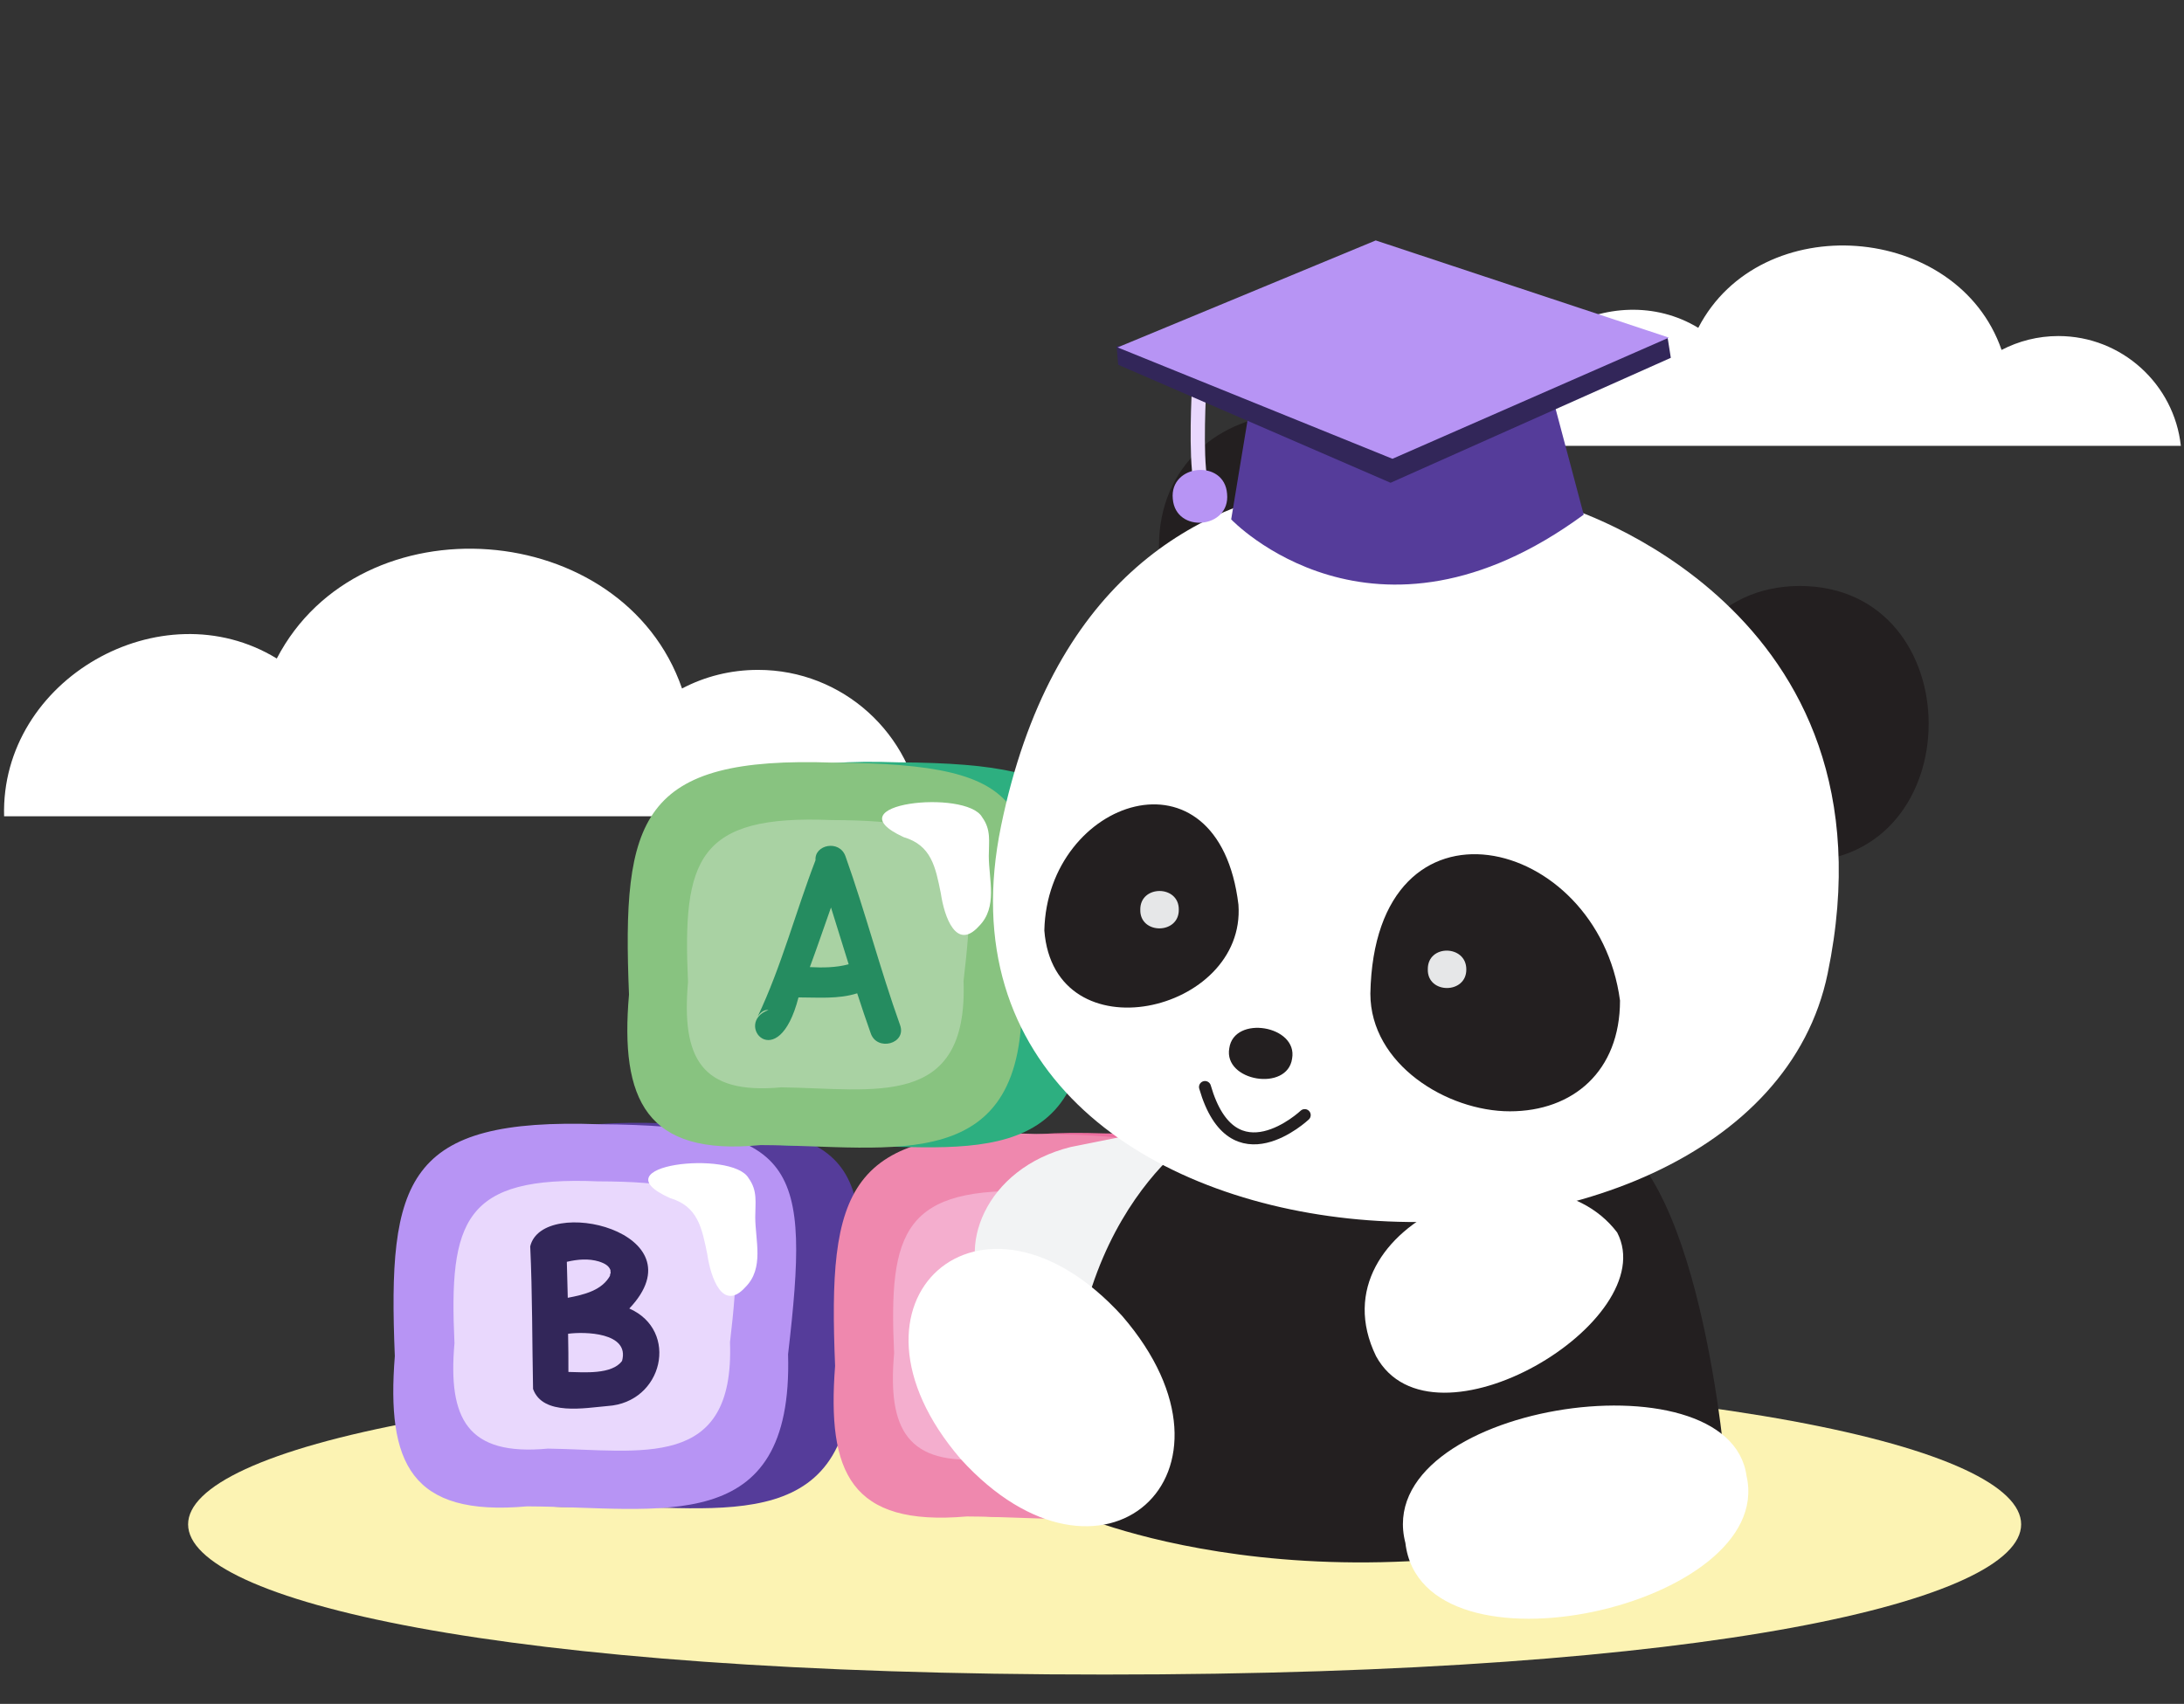
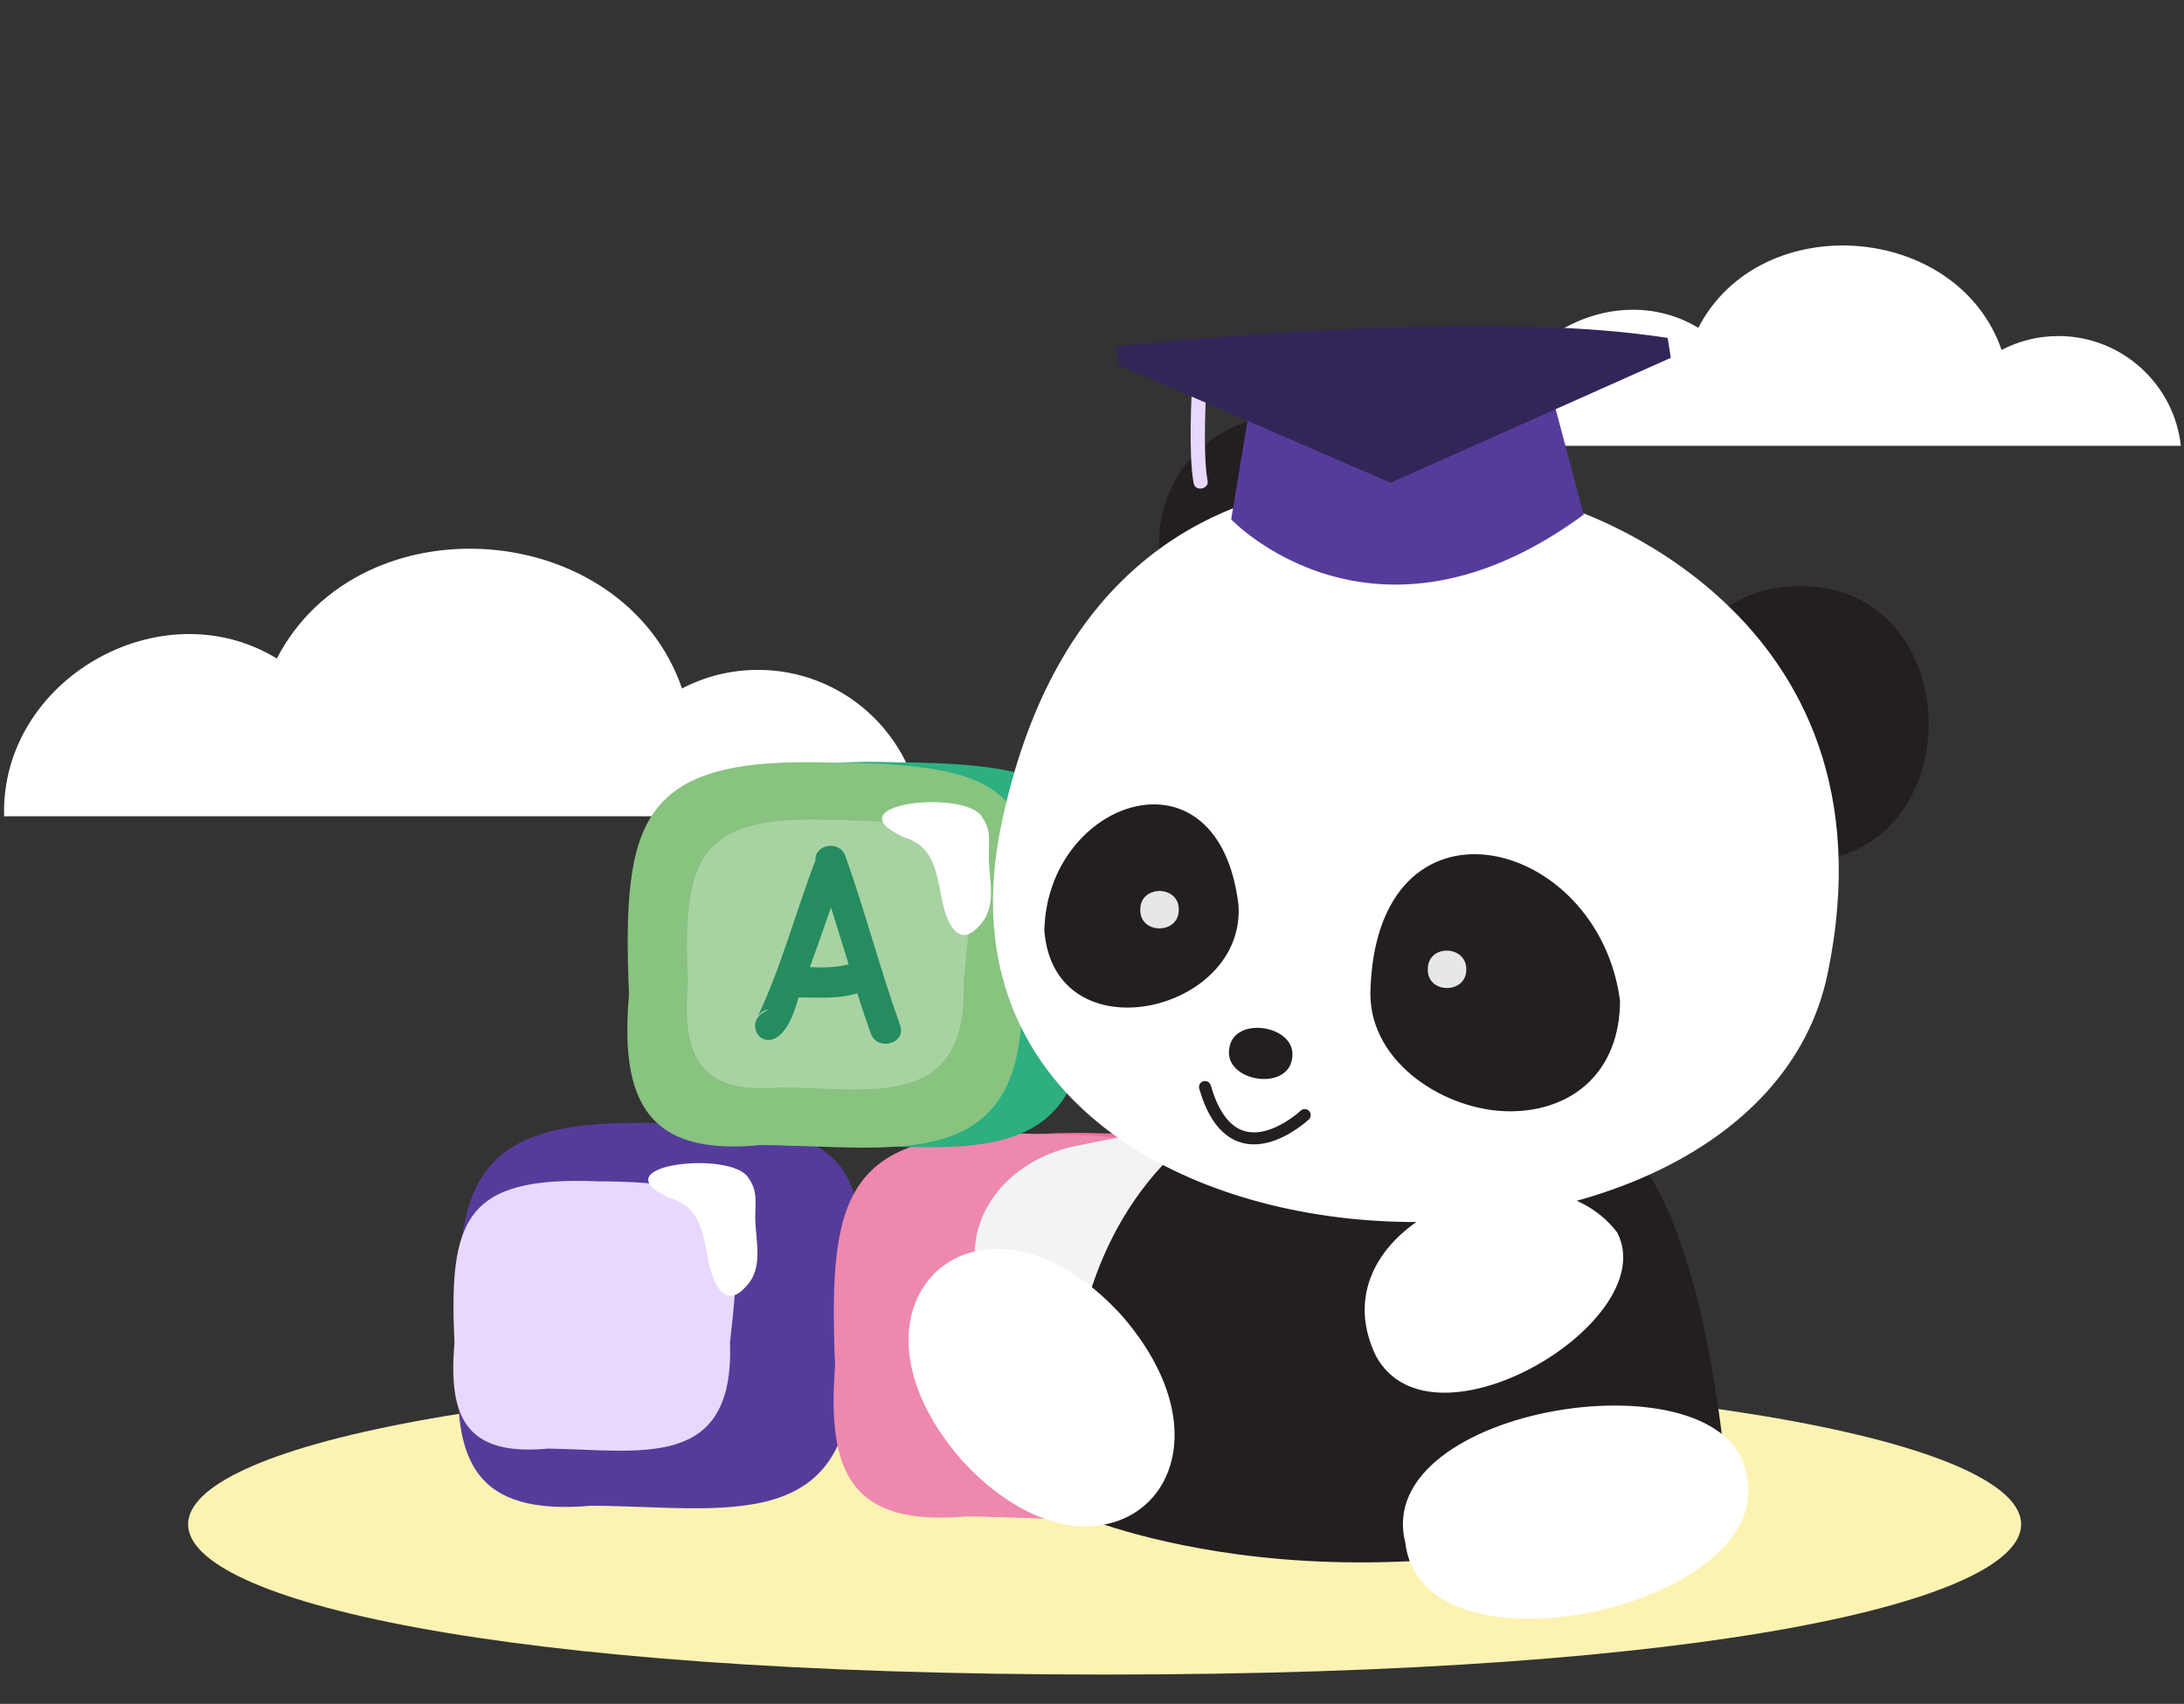
<svg xmlns="http://www.w3.org/2000/svg" version="1.1" id="Layer_1" x="0" y="0" viewBox="0 0 692 540" xml:space="preserve">
  <rect x="0" y="0" width="692" height="540" fill="#333333" stroke="none" />
  <style>.st1{fill:#fff}.st2{fill:#553c9a}.st3{fill:#b794f4}.st4{fill:#e9d8fd}.st5{fill:#322659}.st15{fill:#231f20}</style>
  <path d="M350 435.5c387.2-.1 387.2 95.3 0 95.2-387.2.1-387.2-95.3 0-95.2z" fill="#fcf3b3" />
  <path class="st1" d="M240.2 212.3c-8.7 0-16.9 2.1-24.1 5.9-18.7-54.1-102-60.3-128.4-9.5-36.6-22.4-87.6 6.6-86.4 50H292c-2.8-26-24.9-46.4-51.8-46.4zm412-105.8c-6.5 0-12.6 1.6-18 4.4-14-40.4-76.4-45.1-96.1-7-27.4-16.6-65.5 5-64.6 37.4H691c-2.1-19.5-18.7-34.8-38.8-34.8z" />
  <path class="st2" d="M187.3 477.2c42.3.2 84.4 10.5 82.7-48.2 7-60 3.8-72.6-59.5-73-61.5-2.2-67.2 17.5-64.9 73.5-2.6 33.9 5 50.9 41.7 47.7z" />
-   <path class="st3" d="M167 477.4c42.3.2 84.4 10.5 82.7-48.2 7-60.2 3.5-72.4-59.7-72.9-61.5-2.2-67.2 17.5-64.9 73.5-2.7 34 5.1 50.9 41.9 47.6z" />
  <path class="st4" d="M173.6 459.1c29.4.4 59.2 7.2 57.7-33.7 4.9-41.9 2.3-50.9-41.8-51-42.5-1.8-47.3 12.4-45.5 51.3-2.1 23.9 4 35.8 29.6 33.4z" />
-   <path class="st5" d="M199.4 414.7c23-24.3-27.5-36.1-31.4-19.7.7 15 .6 30.1.9 45.2 3.1 8.6 16.5 6 23.6 5.4 17.6-1.1 22.8-23.9 6.9-30.9zm-9.6-14.9c2.1.7 3.4 1.5 3.8 3.3-.3-1-.2-.3-.1.3-.1 0-.4 1.4-.1.7-2.5 4.8-8.2 6.2-13.5 7.2-.1-3.8-.2-7.7-.3-11.4 3.4-.8 6.9-1.1 10.2-.1zm7.3 31.5c-3.2 4.4-12.1 3.6-17 3.5 0-4 0-8.1-.1-12.1 5.1-.7 19.6-.5 17.1 8.6z" />
  <path class="st1" d="M212.3 379.7c8.8 2.6 10.1 9.4 11.8 17.8 1.1 7.5 4.9 18.4 12.1 10.4 6-6 3.1-14.8 3.1-22.2 0-4.6.8-8.3-2.1-12.3-5.1-9.1-48.3-4.2-24.9 6.3z" />
  <path d="M326.7 480.4c42.3.2 84.4 10.5 82.7-48.2 7-60 3.8-72.6-59.5-73-61.5-2.2-67.2 17.5-64.9 73.5-2.6 33.7 5 51 41.7 47.7z" fill="#ed6e9f" />
  <path d="M306.3 480.6c42.3.2 84.4 10.5 82.7-48.2 7-60 3.8-72.6-59.5-73-61.5-2.2-67.2 17.5-64.9 73.5-2.6 33.8 4.9 50.9 41.7 47.7z" fill="#ef88ae" />
-   <path d="M312.9 462.3c29.4.4 59.2 7.2 57.7-33.7 4.9-41.9 2.3-50.9-41.8-51-42.5-1.8-47.3 12.4-45.5 51.3-2.1 24 4 35.8 29.6 33.4z" fill="#f4aece" />
  <path d="M317.3 443.4c6 7.8 34.7 7 29.1-6.5-4.2-6.7-11 .5-16.7-.7 1.4.1-2.6-.9-2-.6-9-5.5-8.7-20.4-3.1-28.6 3.3-3.8 7.2-5 12.5-3.2 7.7 2.2 11-9.8 3.3-12-29.1-9.2-42.1 34.4-23.1 51.6z" fill="#eb616e" />
  <path class="st1" d="M351.5 382.9c8.8 2.6 10.1 9.4 11.8 17.8 1.1 7.5 4.9 18.4 12.1 10.4 6-6 3.1-14.8 3.1-22.2 0-4.6.8-8.3-2.1-12.3-5-9-48.1-4.4-24.9 6.3z" />
  <path d="M261.4 362.8c42.3.2 84.4 10.5 82.7-48.2 7-60 3.8-72.6-59.5-73-61.5-2.2-67.2 17.5-64.9 73.5-2.6 33.9 5 50.8 41.7 47.7z" fill="#2daf80" />
  <path d="M241 362.9c42.3.2 84.4 10.5 82.7-48.2 7-60 3.8-72.6-59.5-73-61.5-2.2-67.2 17.5-64.9 73.5-2.9 33.3 5.4 51.3 41.7 47.7z" fill="#88c380" />
  <path d="M247.6 344.6c29.4.4 59.2 7.2 57.7-33.7 4.9-41.9 2.3-50.9-41.8-51-42.5-1.8-47.3 12.4-45.5 51.3-2.1 24 4 35.8 29.6 33.4z" fill="#a9d2a3" />
  <path d="M267.9 271.4c-1.9-5.4-9.9-3.7-9.5 1.2-6.3 16.4-10.8 33.7-18.3 49.5.7-1 1.9-2.2 3.4-2-11.4 4.1 3 21.3 9.5-4 6.2 0 12.6.6 18.6-1.3 1.4 4.3 2.8 8.5 4.3 12.7 2 5.8 11.4 3.3 9.3-2.6-6.3-17.6-11-35.8-17.3-53.5zm-11.3 35.1c2.3-6.2 4.5-12.7 6.7-18.9 1.9 6 3.7 12 5.6 18-4.1 1.1-8.3 1.1-12.3.9z" fill="#258c60" />
  <path class="st1" d="M286.3 265.3c8.8 2.6 10.1 9.4 11.8 17.8 1.1 7.5 4.9 18.4 12.1 10.4 6-6 3.1-14.8 3.1-22.2 0-4.6.8-8.3-2.1-12.3-5-9-48.1-4.4-24.9 6.3z" />
  <path d="M339.3 363.5c-54.4 13.5-38.9 102.3 70.9 32.7l-11-44.7-59.9 12z" fill="#f2f3f4" />
  <path class="st15" d="M379.2 359.8s-50.6 31.6-38 120.2c0 0 86 38 206.3-6.3 0 0-6.3-94.9-36.7-113.9H379.2z" />
  <path class="st1" d="M512.4 390.6c-24.3-32-96.9-3-76.4 39.2 17.8 32.6 91-11.1 76.4-39.2z" />
  <path class="st15" d="M570.3 185.7c54.4.2 54.4 87.2 0 87.4-54.4-.2-54.4-87.2 0-87.4zm-202.5-4.6c10.2 56.5 90.5 43.4 82.2-13.4-10.2-56.5-90.4-43.4-82.2 13.4z" />
  <path class="st1" d="M495.6 160.5s-146.8-51.9-178.4 101.2 237.9 163.2 261.9 46.8c24.1-116.4-83.5-148-83.5-148zM304.4 462.4c44.5 49 94.4 4.8 51.2-45.3-44.5-49-94.3-4.8-51.2 45.3zM445.3 489c5.3 45.2 117.5 20 108.1-21.2C548 427.9 434 445.4 445.3 489z" />
  <path class="st15" d="M434.2 314.9c0 22.4 24.3 37.3 44.2 37.3 20 0 34.9-12.7 34.9-35.1-7-52.6-77.8-69.6-79.1-2.2zm-41.8-28.2c2.5 34.5-58.4 48.2-61.5 8.2.9-41.7 55.2-60.3 61.5-8.2zm-2.9 45.5c-1.9 10.5 18.4 13.9 19.9 3.3 1.9-10.5-18.4-13.9-19.9-3.3z" />
  <path d="M413.4 353.4s-22.8 21.5-31.6-8.9" fill="none" stroke="#231f20" stroke-width="3.796" stroke-linecap="round" stroke-linejoin="round" stroke-miterlimit="10" />
  <path d="M373.5 288.3c.1 7.9-12.4 7.9-12.2 0-.1-7.9 12.3-7.9 12.2 0zm91.1 18.9c.1 7.9-12.4 7.9-12.2 0-.1-8 12.2-7.8 12.2 0z" fill="#e6e7e8" />
  <path class="st2" d="m395.9 129.5-5.8 35.1s45 47.5 111.7-1.5l-10.6-39.9-95.3 6.3z" />
  <path class="st4" d="M382.6 152.2c-1.6-8.3-.4-28.9-.4-29.1.2-2.9-4.3-3.2-4.5-.3-.1.9-1.2 21.3.5 30.3.5 2.9 5.1 1.9 4.4-.9z" />
  <path class="st5" d="m353.8 109.7.5 5.9 86.3 37.4 88.8-39.6-1-6.3c-49.1-7.7-125.2-2.2-174.6 2.6z" />
-   <path class="st3" d="M388.8 156.5c1.1 11.1-16.3 12.7-17.2 1.6-1.1-11.1 16.4-12.7 17.2-1.6zm-34.7-46.4 81.8-33.9 92.9 30.8-87.6 38.4-87.1-35.3z" />
</svg>